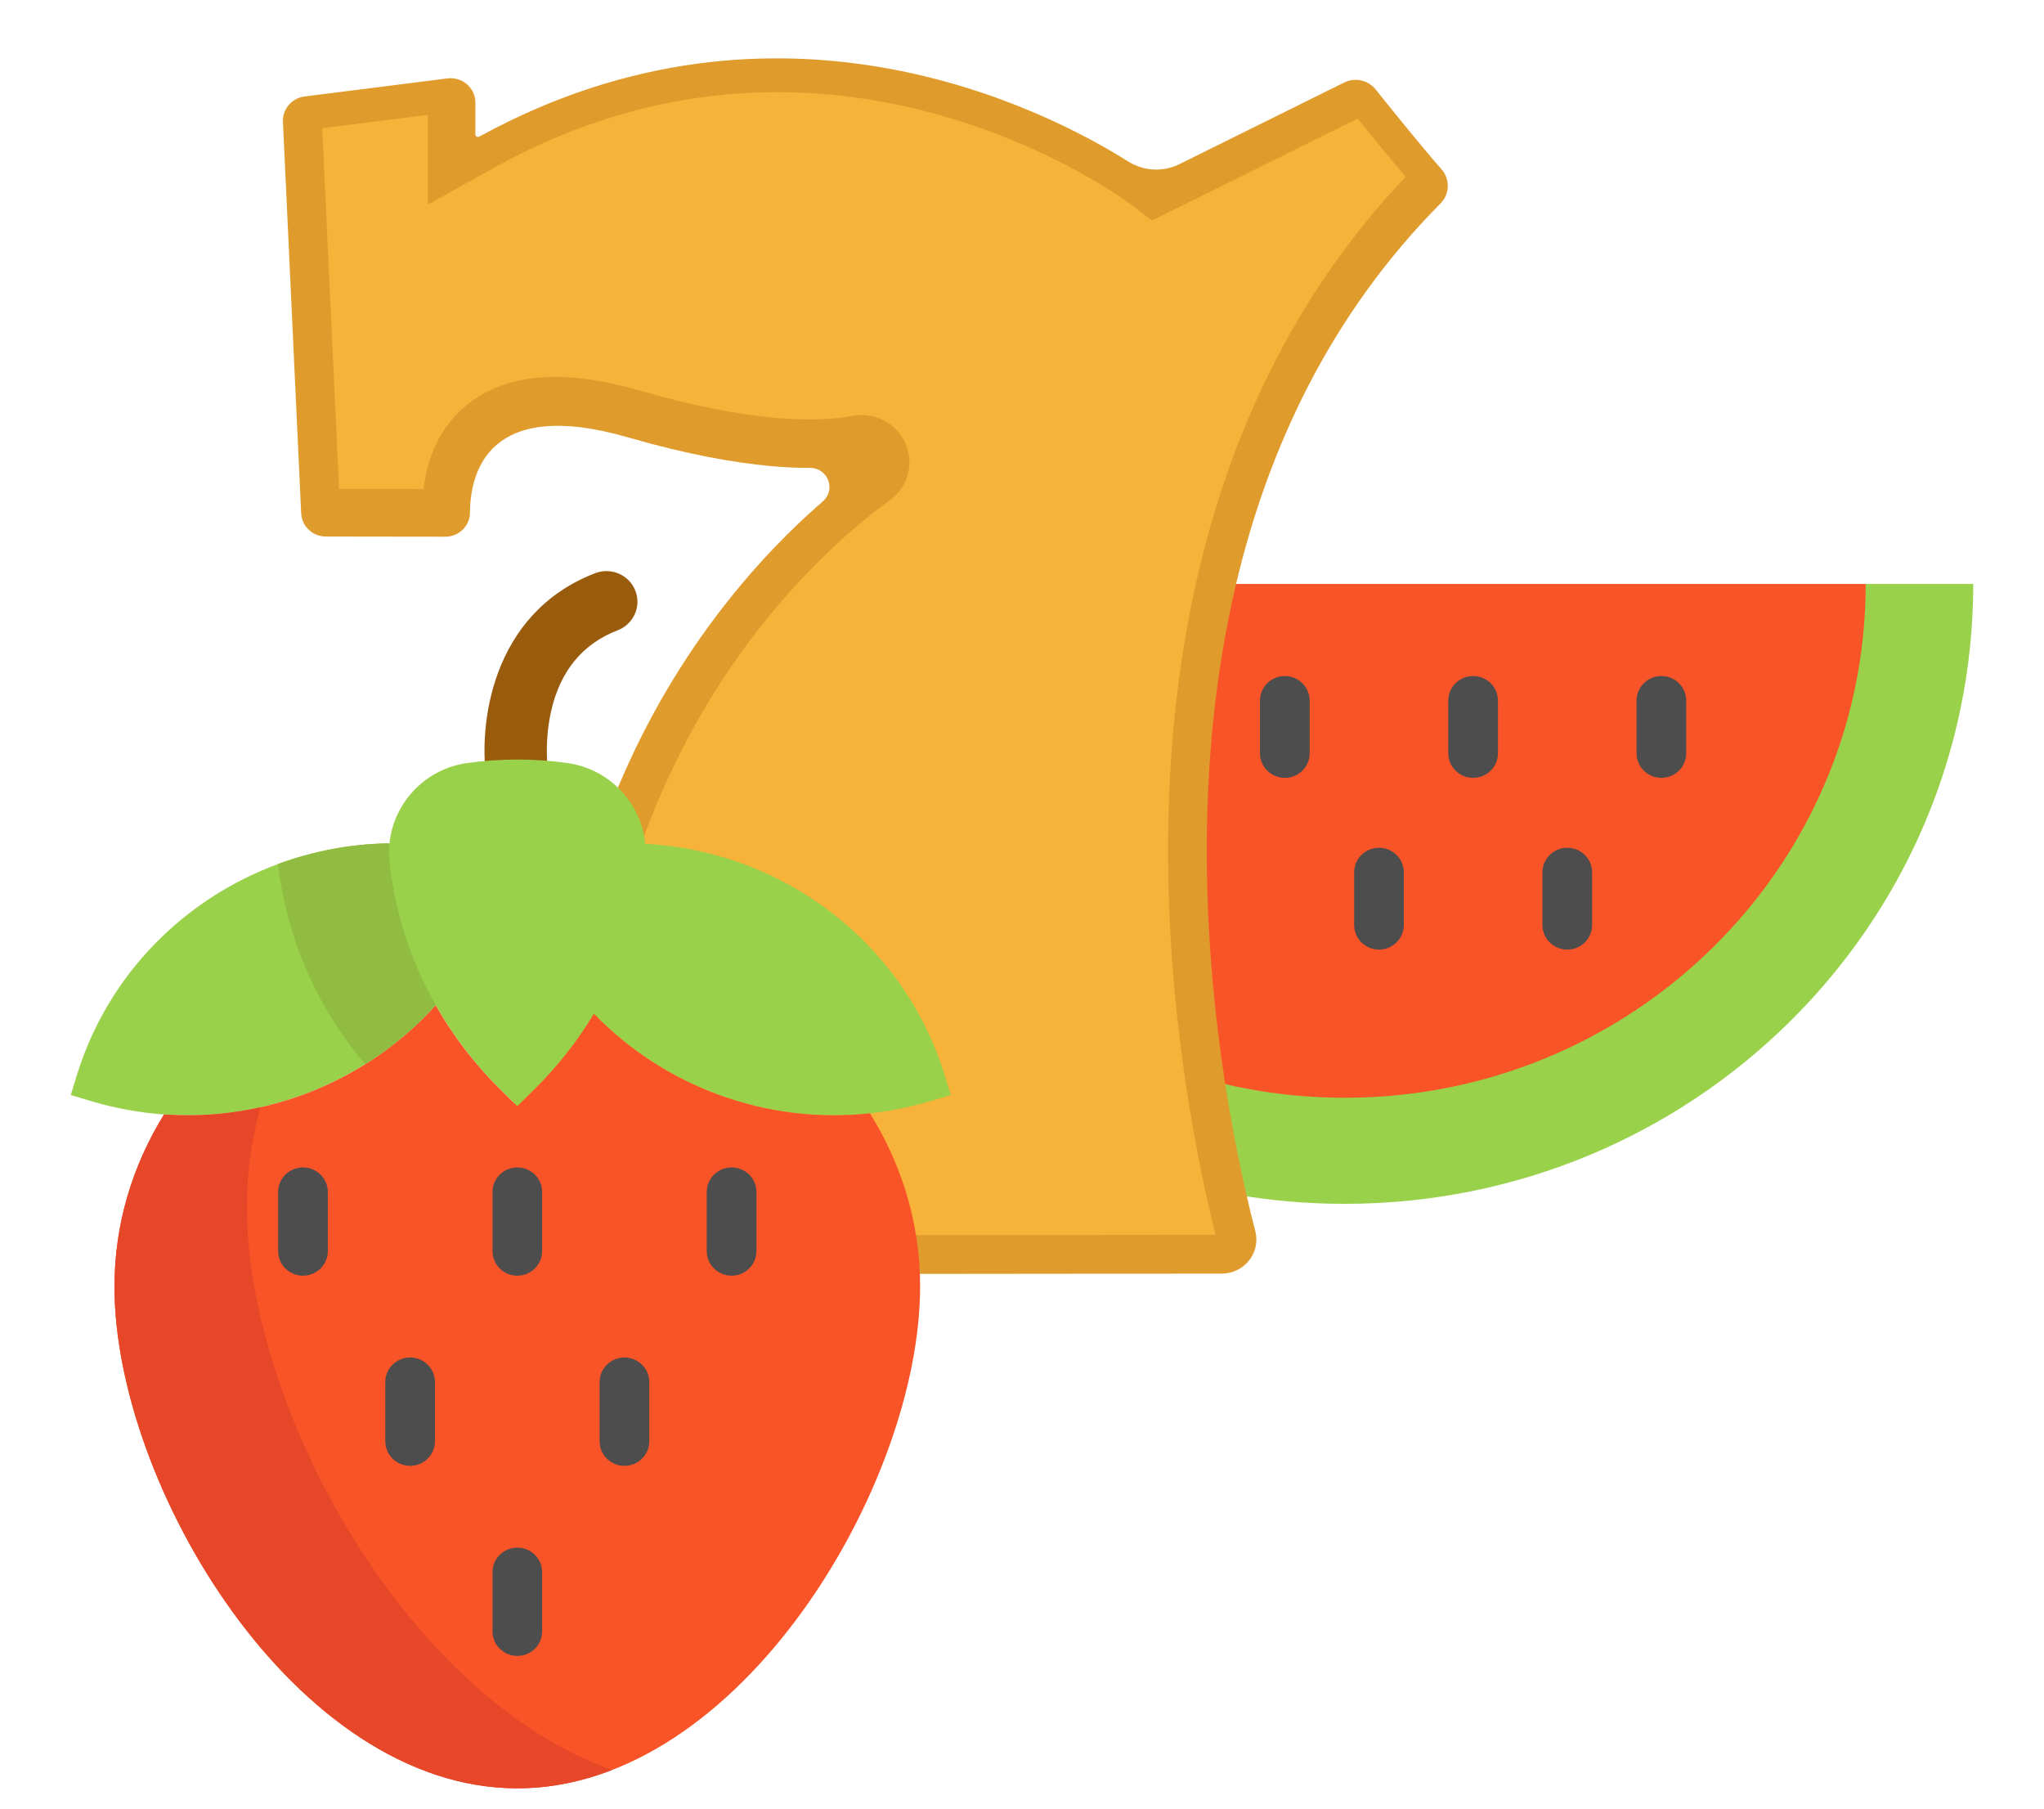
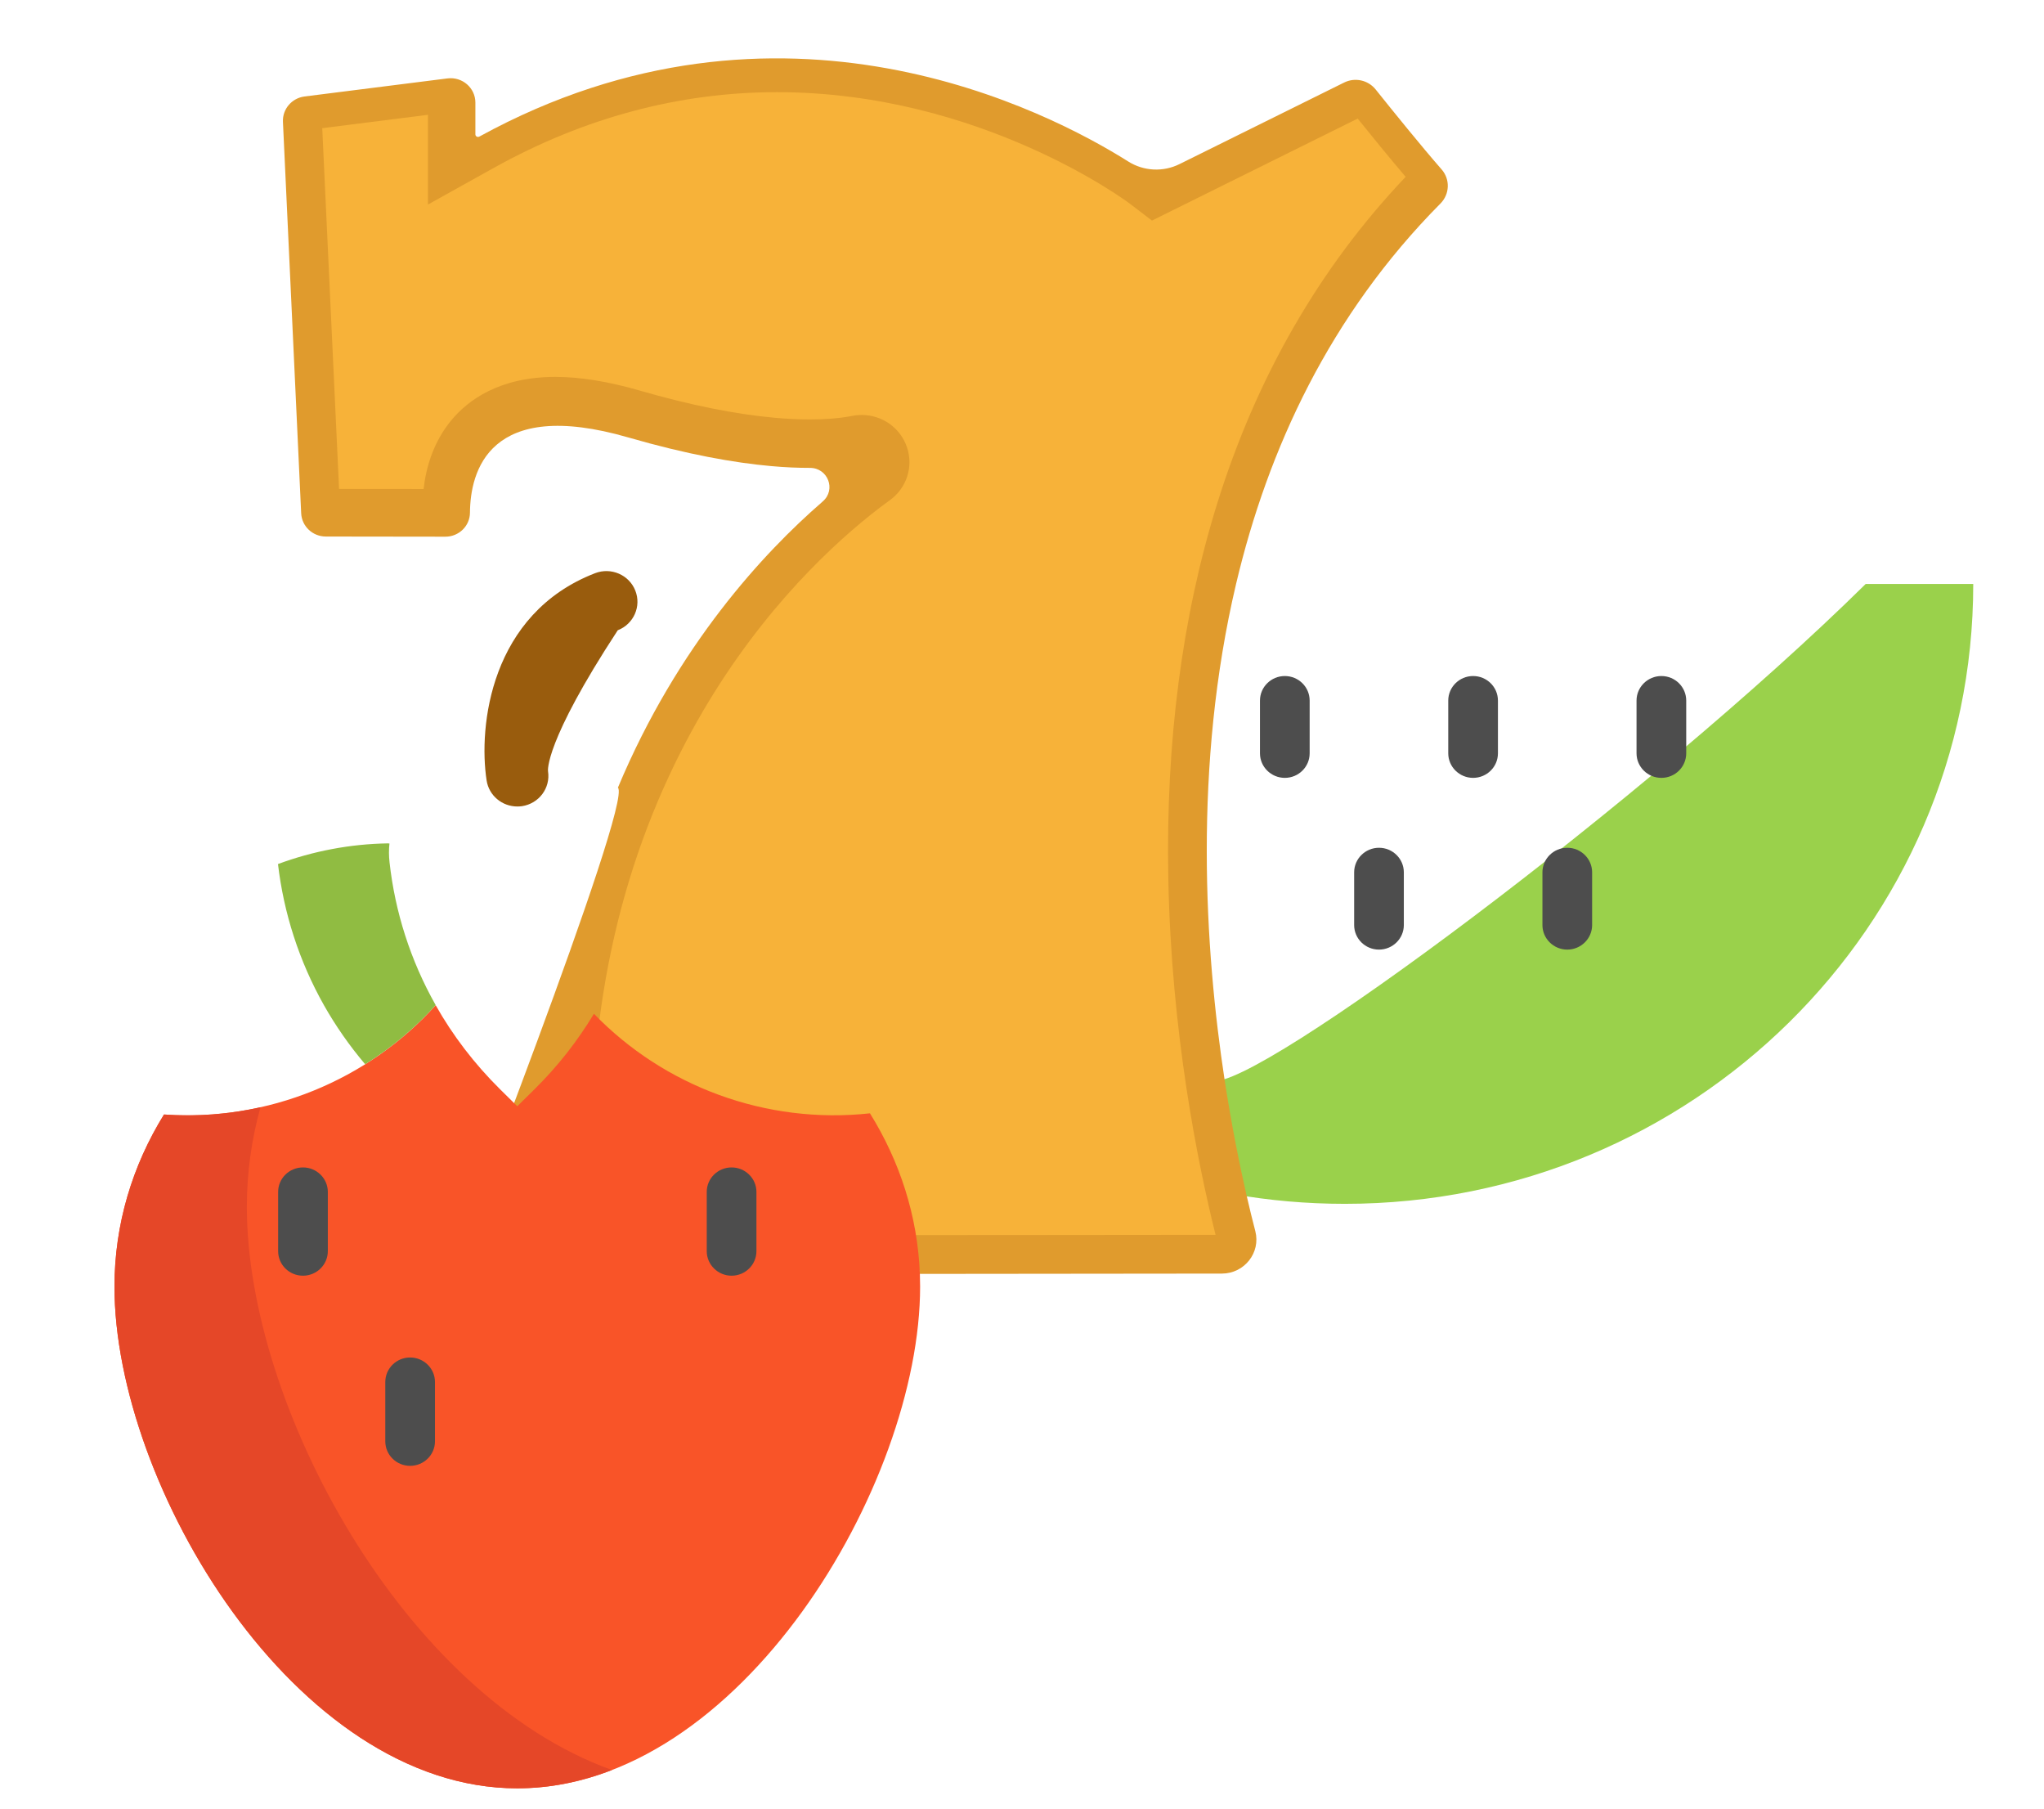
<svg xmlns="http://www.w3.org/2000/svg" width="26" height="23" viewBox="0 0 26 23" fill="none">
  <g id="slot-machine-3 2">
    <path id="Vector" d="M23.732 7.426H25.1C25.1 11.78 21.521 15.309 17.106 15.309C16.622 15.309 16.148 15.267 15.688 15.186C15.599 14.796 15.501 14.307 15.415 13.745C15.955 13.885 20.976 10.143 23.732 7.426Z" fill="#9AD14B" />
-     <path id="Vector_2" d="M15.558 7.426H23.732C23.732 11.034 20.765 13.96 17.106 13.96C16.521 13.96 15.955 13.885 15.414 13.745C15.158 12.068 15.012 9.737 15.558 7.426Z" fill="#F95428" />
    <g id="Group">
      <path id="Vector_3" d="M16.343 9.892C16.169 9.892 16.027 9.752 16.027 9.58V8.909C16.027 8.737 16.169 8.597 16.343 8.597C16.518 8.597 16.659 8.737 16.659 8.909V9.58C16.659 9.752 16.518 9.892 16.343 9.892Z" fill="#4D4D4D" />
      <path id="Vector_4" d="M18.738 9.892C18.564 9.892 18.422 9.752 18.422 9.58V8.909C18.422 8.737 18.564 8.597 18.738 8.597C18.913 8.597 19.054 8.737 19.054 8.909V9.58C19.054 9.752 18.913 9.892 18.738 9.892Z" fill="#4D4D4D" />
      <path id="Vector_5" d="M21.133 9.892C20.959 9.892 20.817 9.752 20.817 9.58V8.909C20.817 8.737 20.959 8.597 21.133 8.597C21.308 8.597 21.449 8.737 21.449 8.909V9.58C21.449 9.752 21.308 9.892 21.133 9.892Z" fill="#4D4D4D" />
      <path id="Vector_6" d="M17.541 12.076C17.366 12.076 17.225 11.936 17.225 11.764V11.093C17.225 10.921 17.367 10.781 17.541 10.781C17.715 10.781 17.857 10.921 17.857 11.093V11.764C17.857 11.936 17.715 12.076 17.541 12.076Z" fill="#4D4D4D" />
      <path id="Vector_7" d="M19.936 12.076C19.762 12.076 19.62 11.936 19.62 11.764V11.093C19.62 10.921 19.762 10.781 19.936 10.781C20.11 10.781 20.252 10.921 20.252 11.093V11.764C20.252 11.936 20.11 12.076 19.936 12.076Z" fill="#4D4D4D" />
    </g>
    <path id="Vector_8" d="M10.466 6.376C10.638 6.227 10.531 5.949 10.302 5.95C10.156 5.95 9.991 5.944 9.806 5.927C9.339 5.885 8.742 5.78 7.992 5.563C6.216 5.049 5.982 6 5.978 6.52C5.977 6.689 5.836 6.826 5.664 6.825L4.145 6.823C3.977 6.823 3.839 6.693 3.831 6.528L3.599 1.549C3.592 1.388 3.711 1.248 3.873 1.227L5.693 0.997C5.881 0.974 6.047 1.118 6.047 1.305V1.709C6.047 1.734 6.075 1.749 6.097 1.737C9.93 -0.364 13.341 1.417 14.352 2.054C14.549 2.178 14.797 2.19 15.005 2.086L17.097 1.05C17.235 0.981 17.402 1.018 17.498 1.137C17.709 1.401 18.08 1.86 18.338 2.155C18.448 2.281 18.441 2.469 18.323 2.588C16.916 4.006 16.129 5.71 15.723 7.426C15.177 9.737 15.323 12.068 15.579 13.745C15.666 14.307 15.764 14.796 15.853 15.186C15.894 15.365 15.933 15.523 15.968 15.657C16.038 15.93 15.829 16.195 15.544 16.196C14.749 16.197 13.239 16.199 11.701 16.2C11.672 15.462 7.373 16.423 5.66 16.325C5.66 16.325 8.055 10.204 7.86 10.016C8.621 8.199 9.722 7.023 10.453 6.388C10.457 6.384 10.461 6.38 10.466 6.376Z" fill="#E09B2D" />
    <path id="Vector_9" d="M10.003 15.707C8.905 15.707 8.092 15.707 7.574 15.705C7.396 13.545 7.711 11.581 8.514 9.86C9.225 8.334 10.168 7.325 10.834 6.747C10.999 6.604 11.162 6.474 11.319 6.361C11.532 6.207 11.62 5.938 11.538 5.691C11.456 5.443 11.224 5.277 10.96 5.277C10.92 5.277 10.879 5.281 10.838 5.289C10.828 5.291 10.818 5.293 10.807 5.295C10.664 5.321 10.493 5.334 10.302 5.334C10.164 5.334 10.015 5.327 9.859 5.313C9.354 5.268 8.773 5.151 8.131 4.965C7.737 4.851 7.378 4.793 7.064 4.793C6.349 4.793 5.951 5.092 5.743 5.342C5.514 5.617 5.42 5.94 5.388 6.219L4.313 6.218L4.099 1.63L5.444 1.46V2.601L6.281 2.135C7.43 1.496 8.642 1.172 9.884 1.172C12.481 1.172 14.355 2.577 14.373 2.591L14.653 2.805L17.27 1.508C17.447 1.728 17.677 2.01 17.88 2.249C16.787 3.399 15.98 4.799 15.478 6.419C15.036 7.844 14.828 9.44 14.861 11.163C14.898 13.132 15.237 14.8 15.462 15.703C14.291 15.704 11.936 15.707 10.003 15.707Z" fill="#F7B239" />
-     <path id="Vector_10" d="M6.58 10.256C6.388 10.256 6.22 10.118 6.19 9.926C6.084 9.239 6.235 7.805 7.57 7.289C7.773 7.211 8.002 7.31 8.081 7.51C8.161 7.71 8.061 7.936 7.858 8.015C7.41 8.187 7.125 8.534 7.01 9.045C6.919 9.449 6.97 9.805 6.971 9.808C7.004 10.021 6.856 10.219 6.64 10.252C6.62 10.255 6.6 10.256 6.58 10.256Z" fill="#995C0D" />
-     <path id="Vector_11" d="M12.016 13.672C11.487 11.959 9.938 10.828 8.226 10.731L8.208 10.735C8.182 10.458 8.055 10.204 7.86 10.016C7.691 9.853 7.47 9.739 7.22 9.704C7.011 9.674 6.797 9.659 6.58 9.659C6.363 9.659 6.149 9.674 5.94 9.704C5.404 9.779 5.005 10.213 4.954 10.727L4.934 10.725C4.451 10.733 3.979 10.825 3.536 10.988C2.35 11.426 1.376 12.384 0.978 13.672L0.9 13.925L1.156 14.002C1.465 14.094 1.777 14.15 2.086 14.173C3.001 14.238 3.896 14.003 4.645 13.534C4.976 13.328 5.279 13.075 5.542 12.782C5.758 13.165 6.031 13.525 6.36 13.85L6.58 14.067L6.8 13.85C7.098 13.556 7.35 13.234 7.555 12.891C8.447 13.814 9.743 14.302 11.066 14.158C11.323 14.13 11.582 14.078 11.838 14.002L12.094 13.925L12.016 13.672Z" fill="#9AD14B" />
+     <path id="Vector_10" d="M6.58 10.256C6.388 10.256 6.22 10.118 6.19 9.926C6.084 9.239 6.235 7.805 7.57 7.289C7.773 7.211 8.002 7.31 8.081 7.51C8.161 7.71 8.061 7.936 7.858 8.015C6.919 9.449 6.97 9.805 6.971 9.808C7.004 10.021 6.856 10.219 6.64 10.252C6.62 10.255 6.6 10.256 6.58 10.256Z" fill="#995C0D" />
    <path id="Vector_12" d="M11.701 16.2C11.703 16.254 11.704 16.308 11.704 16.362C11.704 18.879 9.41 22.742 6.58 22.742C3.75 22.742 1.456 18.879 1.456 16.362C1.456 15.568 1.684 14.823 2.086 14.173C3.405 14.266 4.682 13.737 5.542 12.783C5.757 13.165 6.031 13.525 6.36 13.851L6.58 14.068L6.8 13.851C7.098 13.557 7.349 13.234 7.555 12.892C8.446 13.814 9.742 14.302 11.066 14.158C11.445 14.767 11.672 15.461 11.701 16.2Z" fill="#F95428" />
    <path id="Vector_13" d="M3.14 15.347C3.14 14.91 3.201 14.486 3.313 14.081C2.916 14.17 2.503 14.203 2.086 14.173C1.684 14.823 1.456 15.569 1.456 16.362C1.456 18.879 3.75 22.742 6.58 22.742C6.995 22.742 7.398 22.659 7.784 22.509C5.127 21.555 3.14 17.868 3.14 15.347Z" fill="#E54728" />
    <g id="Group_2">
      <path id="Vector_14" d="M3.854 16.223C3.679 16.223 3.538 16.083 3.538 15.911V15.157C3.538 14.985 3.68 14.846 3.854 14.846C4.028 14.846 4.17 14.986 4.17 15.157V15.911C4.17 16.083 4.028 16.223 3.854 16.223Z" fill="#4D4D4D" />
-       <path id="Vector_15" d="M6.58 16.223C6.406 16.223 6.265 16.083 6.265 15.911V15.157C6.265 14.985 6.406 14.846 6.58 14.846C6.755 14.846 6.896 14.986 6.896 15.157V15.911C6.896 16.083 6.755 16.223 6.58 16.223Z" fill="#4D4D4D" />
      <path id="Vector_16" d="M9.306 16.223C9.132 16.223 8.99 16.083 8.99 15.911V15.157C8.99 14.985 9.132 14.846 9.306 14.846C9.48 14.846 9.622 14.986 9.622 15.157V15.911C9.622 16.083 9.48 16.223 9.306 16.223Z" fill="#4D4D4D" />
-       <path id="Vector_17" d="M6.58 21.058C6.406 21.058 6.265 20.919 6.265 20.747V19.992C6.265 19.82 6.406 19.681 6.58 19.681C6.755 19.681 6.896 19.82 6.896 19.992V20.747C6.896 20.919 6.755 21.058 6.58 21.058Z" fill="#4D4D4D" />
      <path id="Vector_18" d="M5.217 18.641C5.042 18.641 4.901 18.501 4.901 18.329V17.575C4.901 17.403 5.042 17.263 5.217 17.263C5.391 17.263 5.533 17.403 5.533 17.575V18.329C5.533 18.501 5.391 18.641 5.217 18.641Z" fill="#4D4D4D" />
-       <path id="Vector_19" d="M7.943 18.641C7.769 18.641 7.627 18.501 7.627 18.329V17.575C7.627 17.403 7.769 17.263 7.943 17.263C8.118 17.263 8.259 17.403 8.259 17.575V18.329C8.259 18.501 8.118 18.641 7.943 18.641Z" fill="#4D4D4D" />
    </g>
    <path id="Vector_20" d="M5.542 12.782C5.279 13.075 4.976 13.327 4.645 13.534C4.443 13.296 4.268 13.044 4.12 12.782C3.804 12.221 3.609 11.61 3.536 10.988C3.979 10.824 4.451 10.733 4.934 10.725L4.954 10.727C4.945 10.805 4.946 10.885 4.955 10.966C5.025 11.596 5.221 12.214 5.542 12.782Z" fill="#90BC42" />
  </g>
</svg>